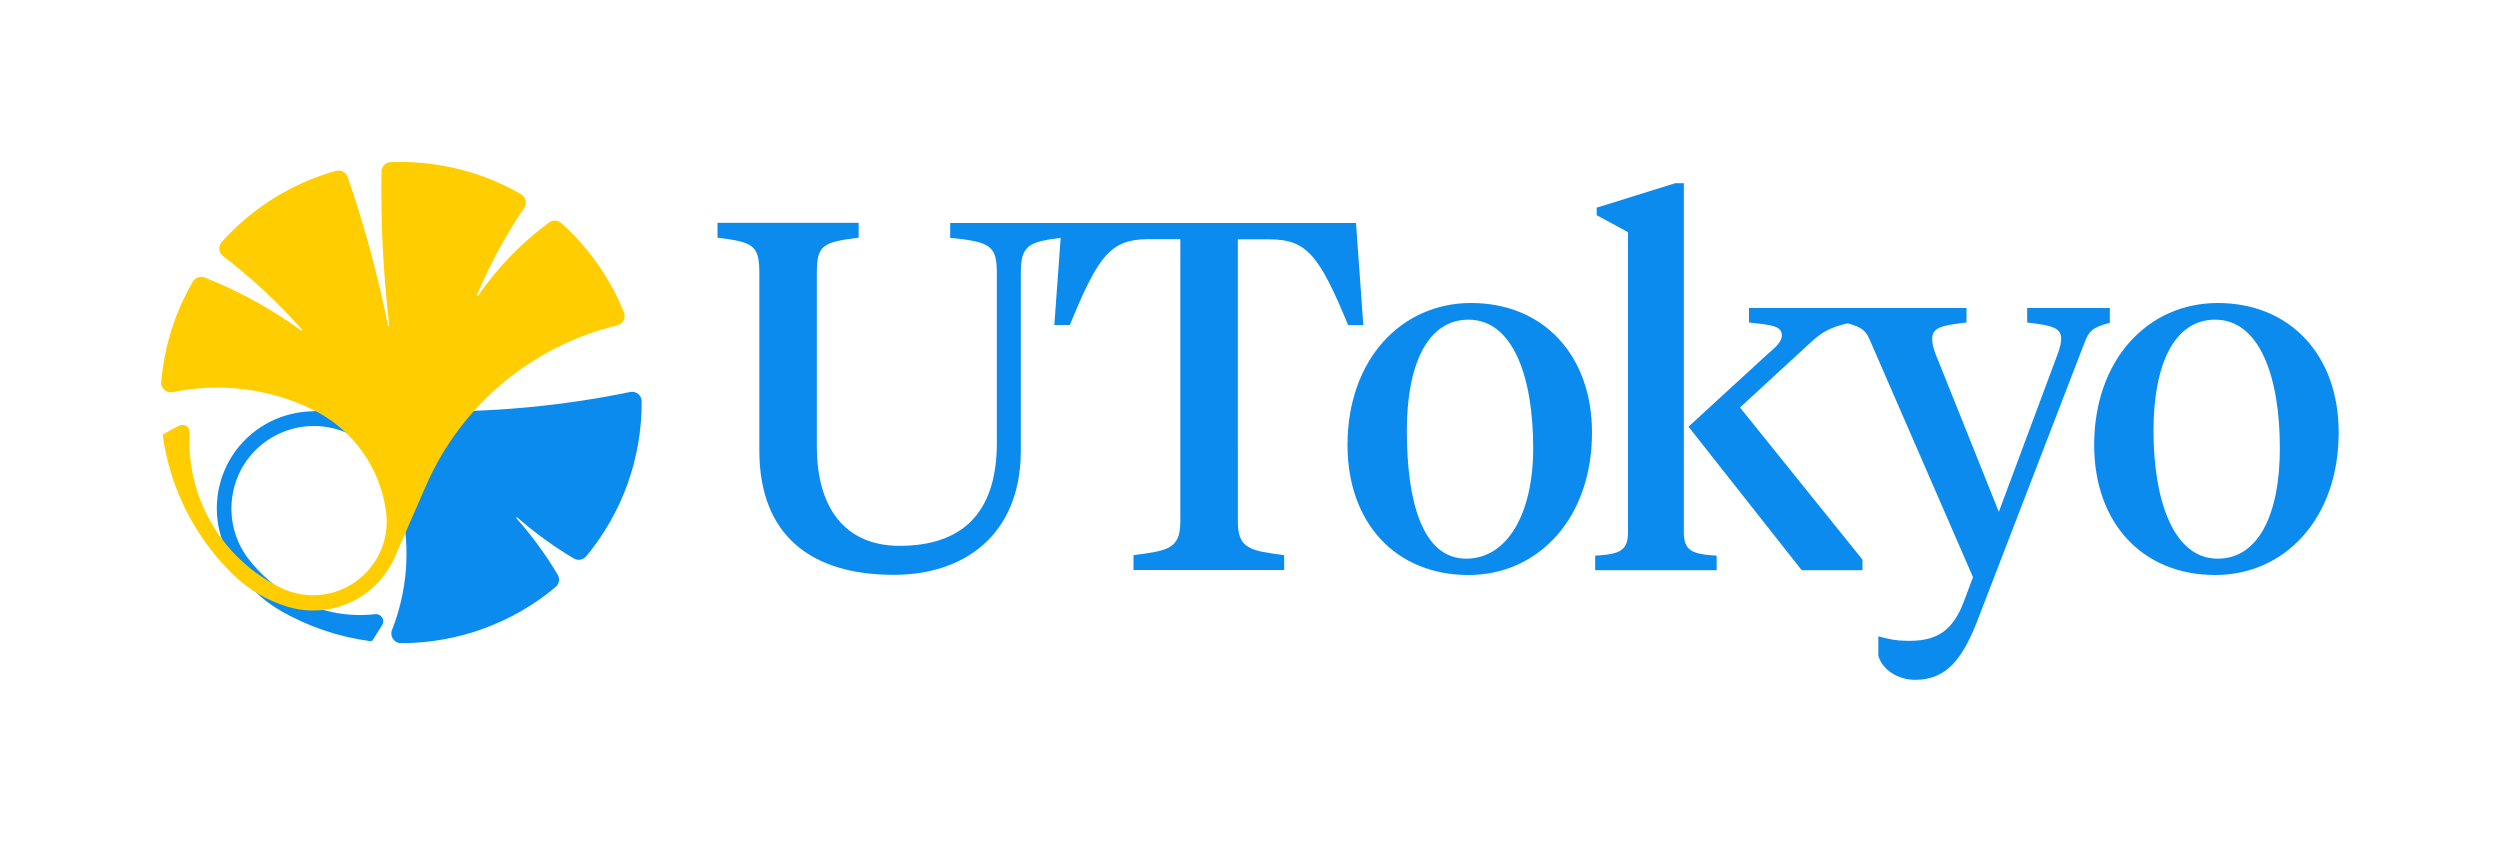
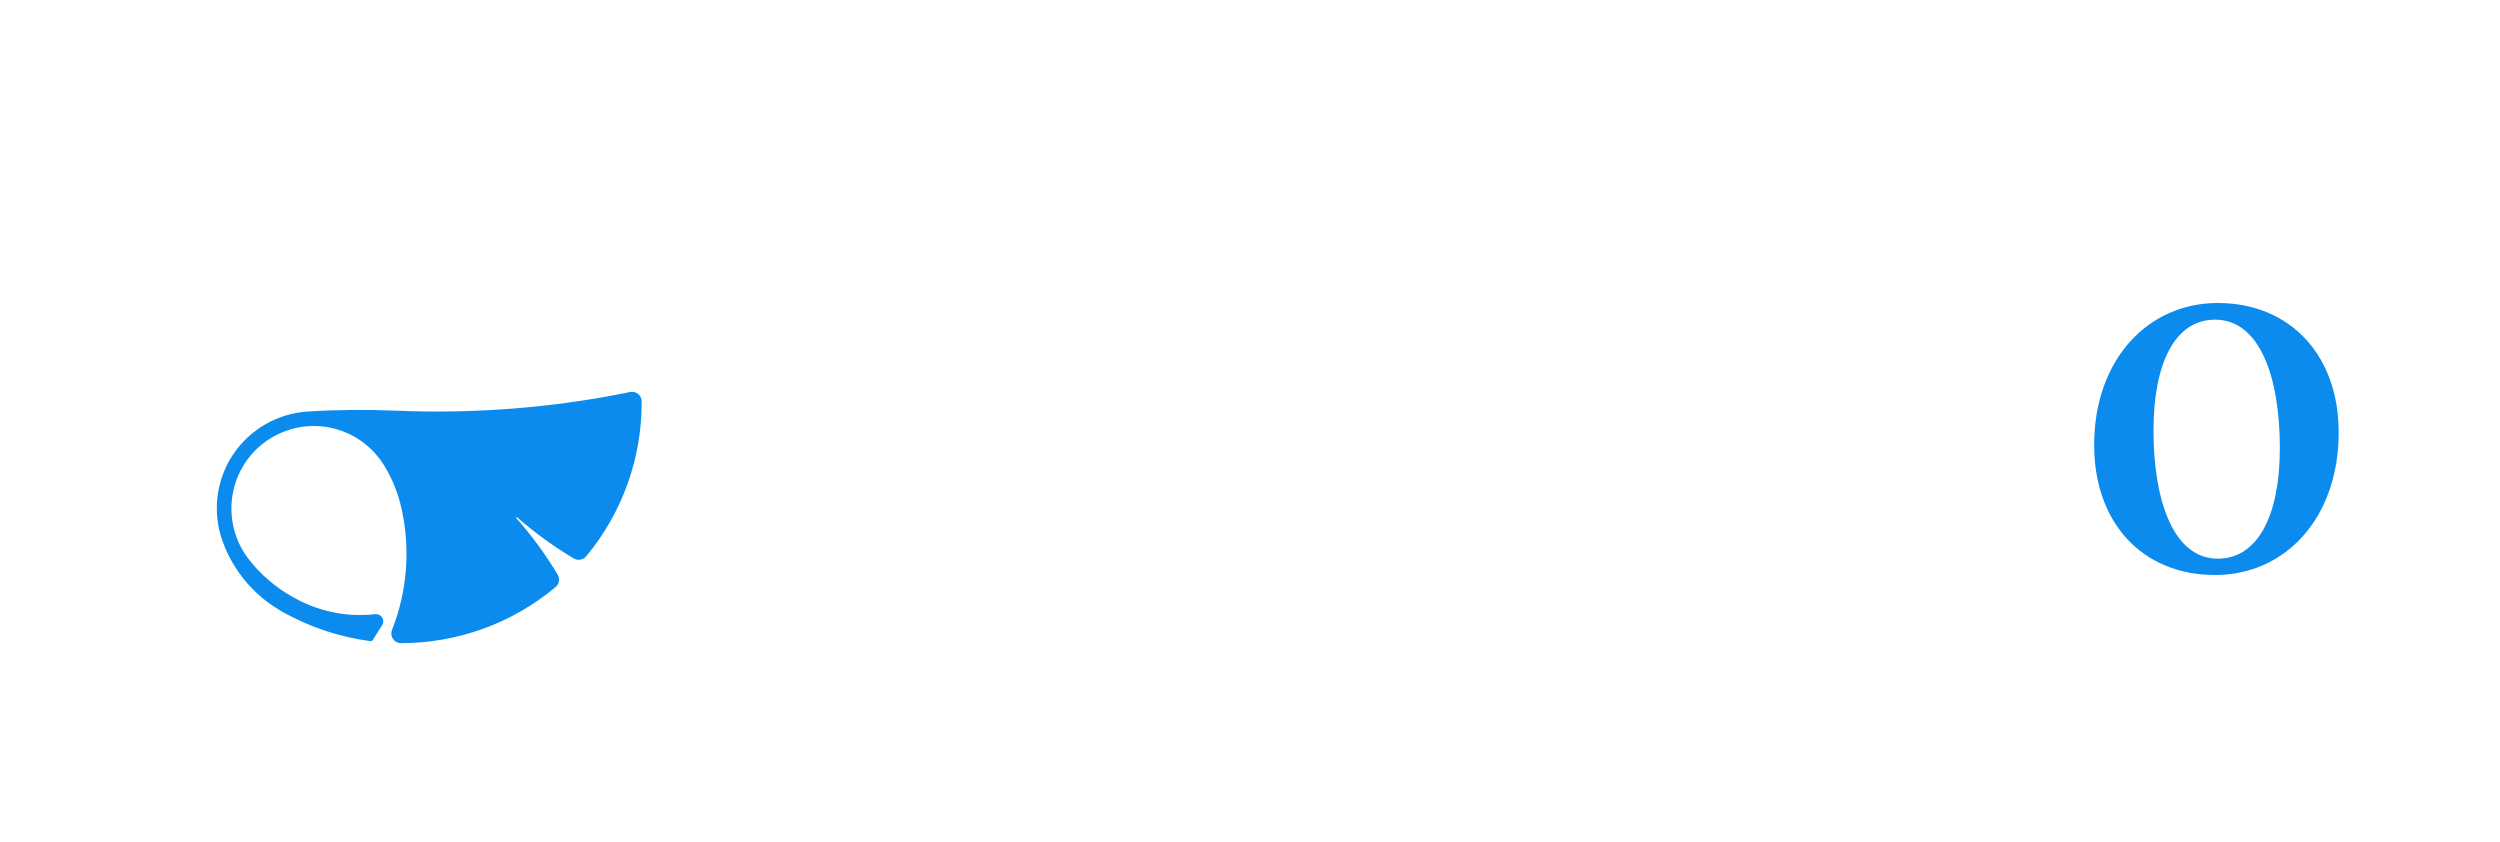
<svg xmlns="http://www.w3.org/2000/svg" version="1.1" id="レイヤー_1" x="0px" y="0px" viewBox="0 0 1500 505" style="enable-background:new 0 0 1500 505;" xml:space="preserve">
  <style type="text/css">
	.st0{fill:#0B8BEE;}
	.st1{fill:#FFCD00;}
</style>
  <g>
    <g>
      <path class="st0" d="M175.5,358.1c1.3,0.7,2.6,1.4,3.9,2.1c14.1,7.2,30,10.1,45.7,8.3c1.7-0.2,3.3,0.6,4.2,2    c0.9,1.4,0.9,3.2,0,4.6c-1.9,3-3.8,5.9-5.6,8.9c-0.3,0.5-0.8,0.7-1.4,0.7c-19-2.5-37.4-8.7-54-18.3c-16-9.3-28.2-23.8-34.6-41.2    c-6.4-17.3-4.2-36.6,5.8-52c10.1-15.4,26.9-25.2,45.3-26.3c17.6-1.1,35.1-1.2,52.7-0.5c47.2,2,94.4-1.7,140.6-11.2    c3.6-0.7,6.9,2,6.9,5.6c0.2,34-11.6,66.9-33.3,93c-1.8,2.2-5,2.7-7.4,1.3c-12.1-7.2-23.4-15.4-34-24.7c-0.3-0.3-0.8,0.2-0.5,0.5    c9.4,10.6,17.6,21.8,24.8,33.9c1.5,2.4,0.9,5.6-1.2,7.4c-26,21.8-58.9,33.7-92.8,33.7c-4.1,0-6.9-4.1-5.4-7.9    c9.1-23.1,11.1-48.3,5.8-72.5c-2-9.1-5.4-17.8-10.2-25.7c-7-11.7-18.4-20-31.7-23c-13.3-3-27.2-0.3-38.5,7.3    c-11.3,7.6-18.9,19.5-21.1,33c-2.2,13.4,1.2,27.2,9.4,38C156,344.4,165.1,352.3,175.5,358.1z" />
-       <path class="st1" d="M98.4,260.3c-0.5,0.3-0.8,0.9-0.7,1.4c4.5,31.7,19.4,61,42.4,83.3c9.1,8.8,20.2,15.3,32.3,19    c12.5,3.8,26,2.9,37.9-2.6c11.9-5.5,21.3-15.2,26.6-27.2c6.2-14.3,12.4-28.5,18.7-42.8c21.1-48.3,63.6-83.9,114.8-96.2    c3.4-0.8,5.3-4.5,4-7.8c-8.3-20.5-21.2-38.9-37.7-53.6c-2-1.8-5.1-2-7.3-0.3c-16.4,12.1-30.7,26.9-42.3,43.6    c-0.3,0.4-1,0.1-0.8-0.4c7.7-18.2,17.1-35.6,28.2-52c1.9-2.8,1-6.6-1.9-8.2c-23.7-13.7-50.9-20.3-78.2-19.2    c-3.1,0.1-5.5,2.6-5.5,5.7c-0.5,30.9,1.1,61.5,4.6,92.2c0.1,0.5-0.6,0.6-0.7,0.1c-6.1-30.3-14.1-59.9-24.2-89.1    c-1-2.9-4.1-4.5-7-3.7c-26.5,7.4-50.2,22.2-68.6,42.7c-2.2,2.5-1.9,6.4,0.8,8.4c17.1,13.1,33,27.9,47.3,44    c0.3,0.4-0.2,0.9-0.6,0.6c-17.8-13-37.2-23.6-57.7-31.7c-2.7-1-5.7,0-7.1,2.5c-10.7,18.4-17.1,38.9-19,60.1    c-0.3,3.9,3.1,6.9,6.9,6.2c28.3-5.9,57.7-2.3,83.7,10.3c24.4,11.8,41.1,35.2,44.4,62c2,16.2-5.1,32.1-18.5,41.5    s-30.7,10.6-45.3,3.3c-5-2.5-9.7-5.4-14.2-8.7c-26.7-19.5-41.7-51.2-39.9-84.2c0.2-3.3-3.2-5.5-6.1-4.2    C104.6,256.9,101.4,258.5,98.4,260.3z" />
    </g>
    <g>
-       <path class="st0" d="M761.6,143.6c22.3,0,29.8,9.2,47.3,51.5h9.1l-4.4-61.3H570.1v8.9c24.5,2.4,28,4.9,28,21.4v101.7    c0,43.6-22.4,61.7-58.4,61.7c-32.2,0-49.6-22.2-49.6-59.6V163.7c0-16.6,3.5-18.4,25.1-21.1v-8.9h-84.7v8.9    c21.3,2.7,25.1,4.4,25.1,21.1v106.5c0,51,31,74.7,80.6,74.7c42.2,0,75.9-23.7,76.3-73.8V164c0-16.6,4.3-18.8,23.9-21.3l-3.8,52.3    h9.3c17-41.4,24.3-51.5,47.1-51.5h19.2v169.4c0,16.6-7.7,17.5-28.1,20.2v8.9h90.4v-8.9c-20.1-2.7-27.8-3.6-27.8-20.2V143.6H761.6z    " />
-       <path class="st0" d="M1010.3,319.3V109.9h-5.1L958,124.6v4.5l18.8,10.2v180c0,11.1-4.8,13.2-19.7,14.1v8.7h72.9v-8.7    C1015.1,332.5,1010.3,330.4,1010.3,319.3z" />
-       <path class="st0" d="M1265.9,184.8h-49.6v8.7c14,1.7,20.4,2.8,20.4,9.7c0,2.4-0.6,4.8-1.8,8.4l-35.6,95.5l-38.2-95.3    c-1.2-3.6-1.8-6-1.8-8.4c0-6.9,5.4-8.1,20.6-9.9v-8.7h-130.5v8.7c14,1.5,19.7,2.1,19.7,7.8c0,3.9-3.9,7.1-8.7,11.3l-47.3,43.4    l67.9,86.1h36.5v-6.3l-73.5-91.3l43-39.6c6.5-5.9,11.6-8.6,21.6-10.9c9.3,2.5,11,4.7,13.6,10.7l61.6,141.6l-5.4,14.4    c-6.9,18.6-17.2,23.8-32.9,23.8c-8.4,0-12.8-1.2-18.5-2.7v11.7c2.7,9,12.5,14.4,22.1,14.4c18.8,0,28.4-12.6,37.3-35.4l64.5-167.4    c2.4-6,4.2-8.7,15-11.4V184.8z" />
      <path class="st0" d="M1330.6,181.8c-41.8,0-74.1,33.9-74.1,85.2c0,46.8,29,78,72.6,78c41.8,0,74.1-33.9,74.1-85.5    C1403.3,213.4,1374.3,181.8,1330.6,181.8z M1330.6,335.2c-26.6,0-38.5-35.1-38.5-76.8c0-39.9,12.5-66.6,37-66.6    c26.9,0,38.8,34.8,38.8,76.8C1368,308.5,1355.1,335.2,1330.6,335.2z" />
-       <path class="st0" d="M882.6,181.8c-41.8,0-74.1,33.9-74.1,85.2c0,46.8,29,78,72.6,78c41.8,0,74.1-33.9,74.1-85.5    C955.2,213.4,926.3,181.8,882.6,181.8z M879.7,335.2c-26.6,0-35.6-35.1-35.6-76.8c0-39.9,12.5-66.6,37-66.6    c26.9,0,38.8,34.8,38.8,76.8C920,308.5,904.2,335.2,879.7,335.2z" />
    </g>
  </g>
</svg>